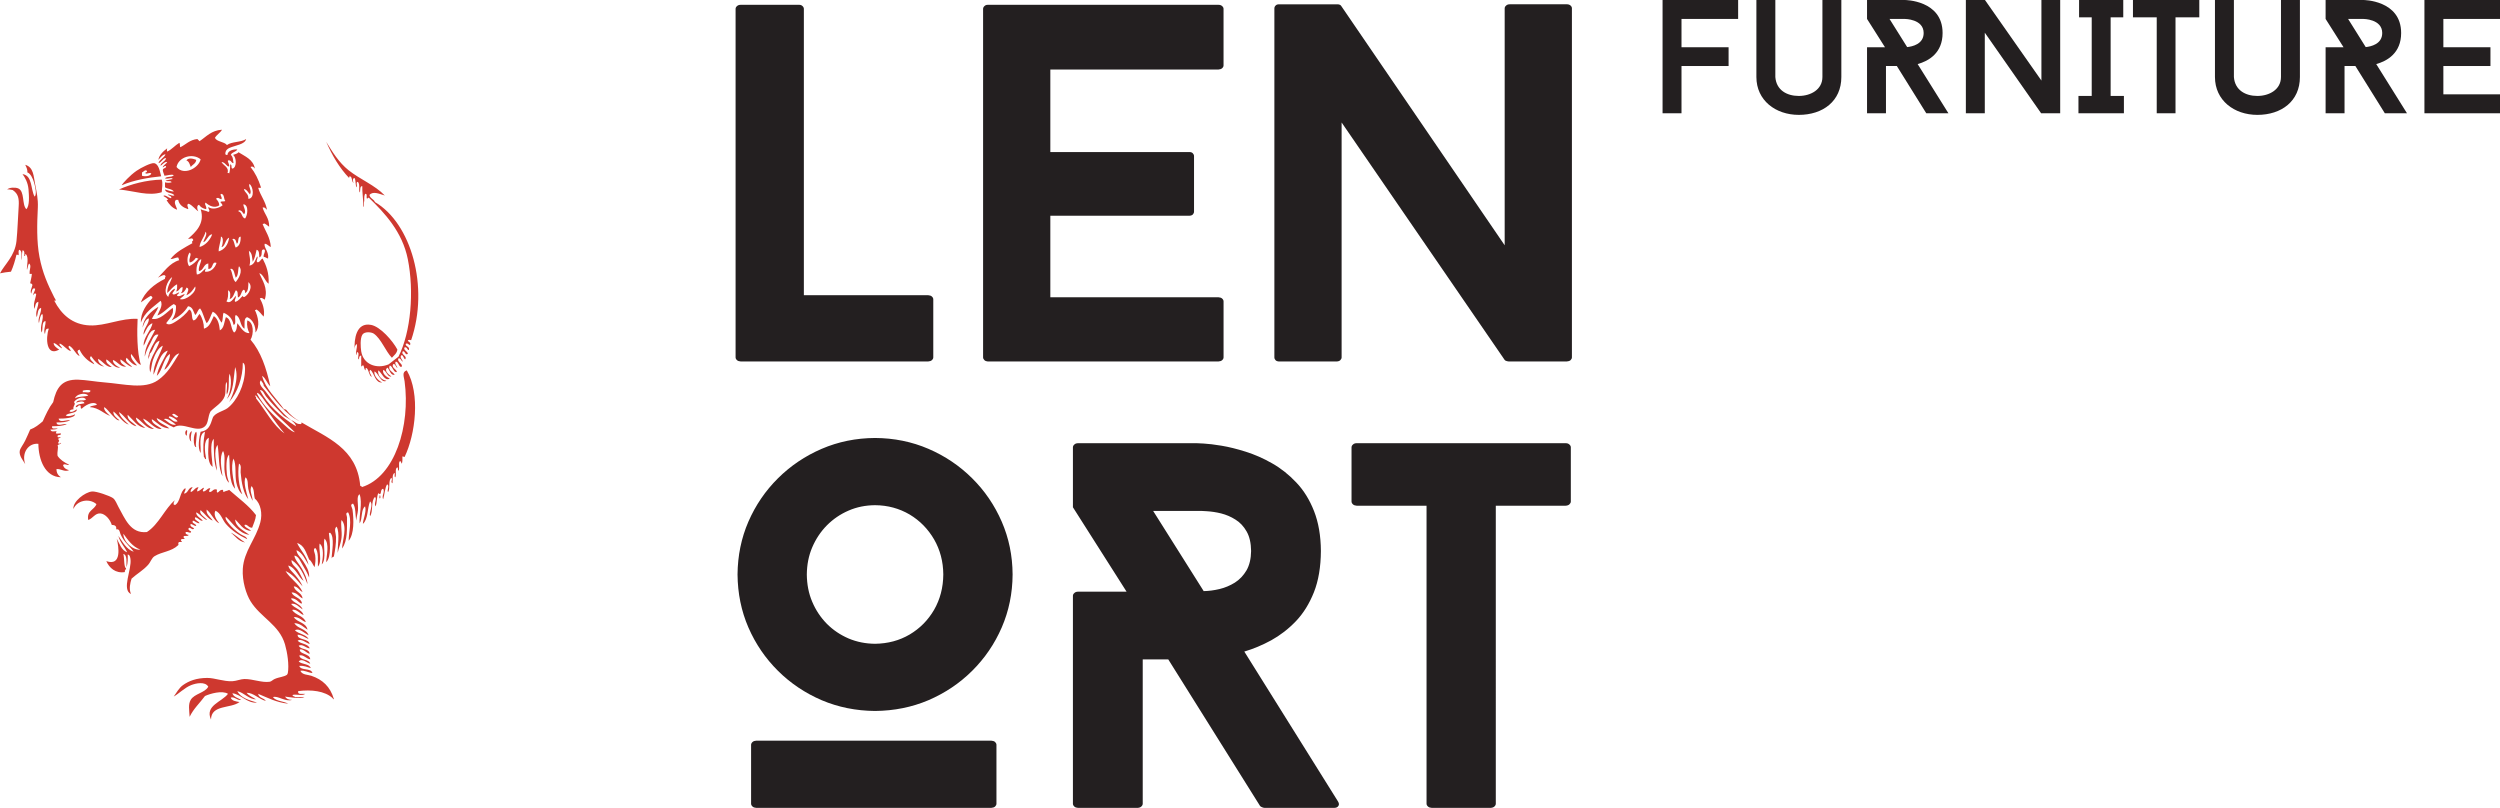
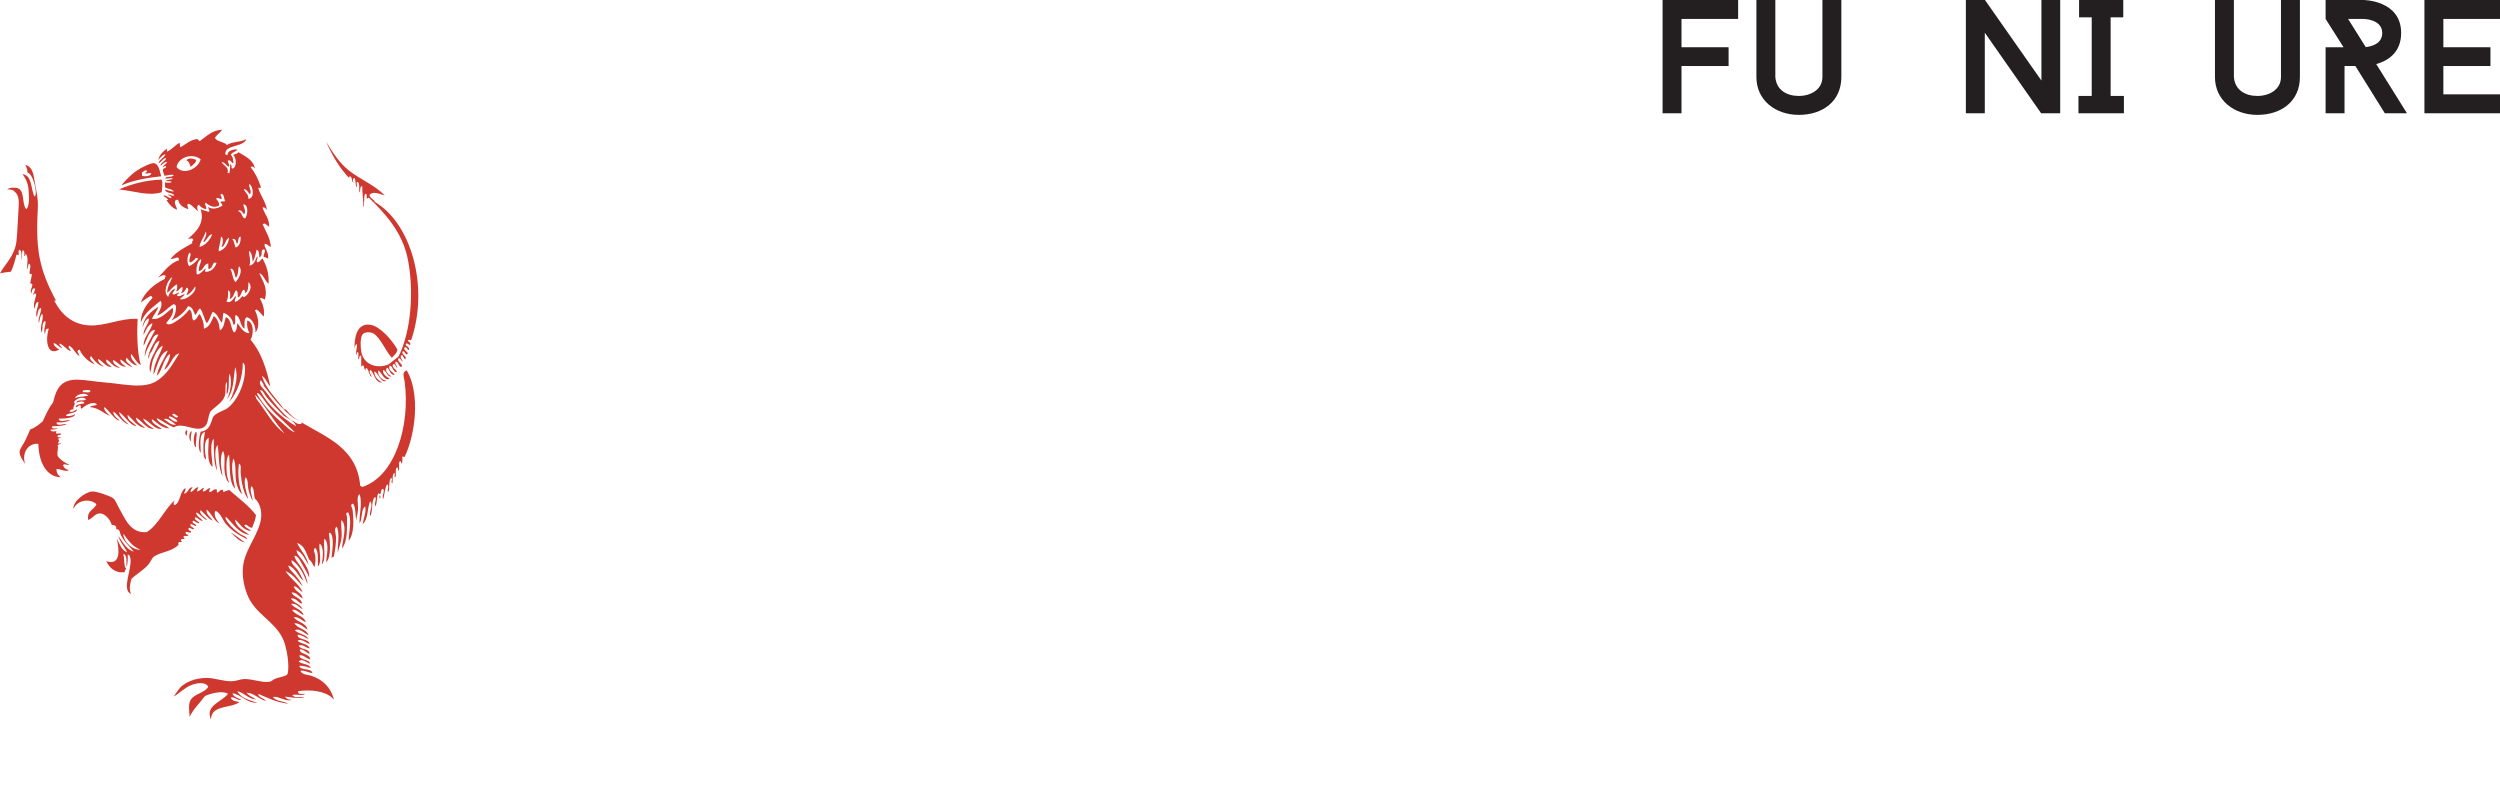
<svg xmlns="http://www.w3.org/2000/svg" version="1.1" id="Layer_1" x="0px" y="0px" width="183.806px" height="59.396px" viewBox="0 0 183.806 59.396" enable-background="new 0 0 183.806 59.396" xml:space="preserve">
-   <path fill="#231F20" d="M59.102,21.706V0.654c0-0.082-0.038-0.15-0.1-0.207c-0.063-0.062-0.144-0.093-0.237-0.093h-4.308  c-0.113,0-0.207,0.032-0.269,0.093c-0.069,0.057-0.106,0.125-0.106,0.207v25.622c0,0.075,0.037,0.144,0.106,0.206  c0.062,0.056,0.155,0.087,0.269,0.093h13.785c0.113-0.006,0.207-0.037,0.269-0.093c0.069-0.063,0.106-0.131,0.106-0.206v-4.271  c0-0.075-0.037-0.144-0.106-0.207c-0.062-0.056-0.155-0.087-0.269-0.093H59.102L59.102,21.706z M89.584,5.111  c0.112-0.006,0.207-0.038,0.268-0.093c0.07-0.063,0.106-0.132,0.106-0.207V0.654c0-0.082-0.037-0.15-0.106-0.207  c-0.062-0.062-0.156-0.093-0.268-0.093H72.616c-0.094,0-0.175,0.032-0.237,0.093c-0.063,0.057-0.1,0.125-0.1,0.207v25.622  c0,0.075,0.038,0.144,0.1,0.206c0.062,0.056,0.143,0.087,0.237,0.093h16.969c0.112-0.006,0.207-0.037,0.268-0.093  c0.07-0.063,0.106-0.131,0.106-0.206v-4.12c0-0.076-0.037-0.144-0.106-0.207c-0.062-0.056-0.156-0.087-0.268-0.093H77.223v-5.994  h10.227c0.112-0.006,0.194-0.037,0.25-0.093c0.056-0.063,0.088-0.131,0.088-0.207v-4.083c0-0.082-0.032-0.15-0.088-0.206  c-0.055-0.063-0.137-0.094-0.25-0.094H77.223V5.111H89.584L89.584,5.111z M115.573,0.616c0-0.082-0.037-0.15-0.1-0.207  c-0.069-0.063-0.162-0.094-0.274-0.094h-4.195c-0.113,0-0.208,0.031-0.269,0.094c-0.069,0.057-0.107,0.125-0.107,0.207v17.418  L98.603,0.429c-0.024-0.038-0.063-0.069-0.118-0.087c-0.057-0.019-0.1-0.025-0.145-0.025h-4.308c-0.112,0-0.194,0.031-0.249,0.094  c-0.057,0.057-0.088,0.125-0.088,0.207v25.66c0,0.075,0.031,0.144,0.088,0.206c0.055,0.056,0.137,0.087,0.249,0.093h4.271  c0.094-0.006,0.175-0.037,0.236-0.093c0.063-0.063,0.1-0.131,0.1-0.206V9.006l11.987,17.457c0.025,0.037,0.069,0.062,0.139,0.081  c0.068,0.019,0.117,0.031,0.161,0.031h4.271c0.112-0.006,0.205-0.037,0.274-0.093c0.063-0.063,0.1-0.131,0.1-0.206V0.616z" />
  <path fill-rule="evenodd" clip-rule="evenodd" fill="#CE382F" d="M8.746,13.93c0.884-0.396,2.019-0.696,3.144-0.725  c0.095,0.253,0.021,0.659,0,0.927C10.902,14.442,9.906,14.044,8.746,13.93L8.746,13.93z M23.981,10.424  c0.455,0.741,0.927,1.518,1.652,2.096c0.841,0.67,1.925,1.087,2.66,1.854c-0.379-0.108-0.868-0.349-1.129-0.041  c0.04,0.27,0.323,0.295,0.403,0.524c2.662,1.548,4.004,6.232,2.66,10.156c-0.117-0.037-0.124-0.037-0.241,0  c0.012,0.162,0.249,0.1,0.161,0.362c-0.111-0.023-0.19-0.201-0.322-0.08c0.008,0.22,0.303,0.154,0.242,0.443  c-0.158-0.018-0.111-0.239-0.322-0.202c-0.118,0.213,0.225,0.274,0.242,0.483c-0.208,0.124-0.174-0.188-0.363-0.2  c-0.197,0.273,0.356,0.329,0.161,0.604c-0.114-0.073-0.117-0.258-0.242-0.322c-0.218,0.133,0.044,0.352,0.081,0.483  c-0.151-0.036-0.129-0.248-0.323-0.242c-0.16,0.289,0.407,0.419,0.201,0.645c-0.217-0.051-0.17-0.366-0.402-0.403  c-0.12,0.149,0.08,0.321,0.121,0.444c-0.084,0.068-0.171-0.374-0.323-0.241c-0.132,0.253,0.246,0.344,0.282,0.564  c-0.254,0.072-0.285-0.407-0.524-0.484c-0.171,0.359,0.246,0.48,0.363,0.685c-0.289,0.08-0.367-0.342-0.524-0.523  c-0.318,0.201,0.115,0.542,0.281,0.645c-0.284,0.083-0.348-0.403-0.604-0.484c-0.08,0.296,0.253,0.525,0.484,0.645  c-0.393,0.221-0.574-0.438-0.846-0.605c-0.066,0.363,0.237,0.704,0.604,0.766c-0.403,0.218-0.623-0.629-0.887-0.685  c-0.04,0.336,0.274,0.666,0.564,0.806c-0.493,0.063-0.563-0.646-0.847-0.927c-0.2,0.124,0.073,0.354,0.081,0.524  c-0.207-0.129-0.191-0.48-0.362-0.645c-0.122-0.04-0.072,0.089-0.082,0.161c-0.113-0.061-0.098-0.25-0.161-0.362  c-0.102-0.053-0.126,0.159-0.162,0.04c0-0.255,0-0.51,0-0.765c-0.142,0.004-0.162,0.133-0.161,0.282  c-0.161-0.048,0.047-0.374-0.081-0.523c-0.135-0.042-0.063,0.125-0.08,0.201c-0.152-0.149,0.053-0.501,0-0.806  c-0.133,0.056-0.16,0.216-0.162,0.403c-0.043-0.746,0.105-2.025,1.208-1.814c0.683,0.13,1.588,1.163,1.935,1.814  c-0.04,0.295-0.251,0.419-0.403,0.604c-0.467-0.48-0.784-1.393-1.329-1.773c-0.182-0.126-0.695-0.174-0.847,0.081  c-0.17,0.286-0.126,0.911-0.082,1.21c0.145,0.953,1.108,1.339,2.016,0.967c0.236-0.194,0.488-0.373,0.725-0.565  c0.922-1.831,1.16-4.806,0.686-7.174c-0.403-2.004-1.693-3.385-2.861-4.513c-0.069-0.002-0.104,0.03-0.122,0.081  c-0.117-0.058,0.062-0.411-0.161-0.363c-0.114,0.306-0.015,0.416-0.081,0.645c-0.008,0.076,0.027,0.398-0.04,0.283  c-0.004-0.525-0.098-1.067-0.081-1.492c-0.236-0.047-0.103,0.487-0.202,0.444c-0.075-0.268,0.054-0.557-0.121-0.766  c-0.167-0.006-0.042,0.281-0.08,0.404c-0.123-0.111-0.054-0.463-0.162-0.686c-0.174,0.002-0.125,0.25-0.081,0.362  c-0.146-0.094-0.073-0.41-0.242-0.483c-0.086-0.019-0.076,0.058-0.08,0.121C24.96,12.346,24.422,11.433,23.981,10.424L23.981,10.424  z M14.429,31.744c0.11,0.202-0.104,0.9,0,1.128C14.183,32.894,14.191,31.861,14.429,31.744L14.429,31.744z M12.172,20.298  c0.017,0.097-0.073,0.087-0.041,0.202c-0.77,0.372-1.516,0.982-1.772,1.733c0.237-0.165,0.466-0.339,0.725-0.484  c0.059,0.036,0.128,0.061,0.121,0.162c-0.412,0.448-0.88,1.055-0.846,1.814c0.255-0.765,0.904-1.138,1.451-1.612  c0.213,0.347-0.138,0.793-0.242,1.088c0.491-0.195,0.77-0.601,1.208-0.847c0.054,0.04,0.122,0.067,0.162,0.121  c0.024,0.494-0.125,0.816-0.322,1.088c0.5-0.252,0.935-0.569,1.209-1.048c0.349,0.041,0.393,0.386,0.524,0.645  c0.167-0.114,0.175-0.39,0.363-0.484c0.226,0.298,0.29,0.759,0.483,1.087c0.221-0.209,0.289-0.57,0.444-0.845  c0.338,0.146,0.447,0.52,0.646,0.806c0.138-0.184,0.064-0.61,0.161-0.727c0.376,0.162,0.647,0.428,0.725,0.887  c0.257-0.038,0.023-0.569,0.162-0.725c0.386,0.164,0.291,0.812,0.645,1.008c0.025-0.324-0.08-0.779,0.2-0.847  c0.407,0.164,0.631,0.66,0.605,1.129c0.36-0.466,0.19-1.168-0.041-1.652c0.055,0.001,0.089-0.02,0.121-0.042  c0.219,0.131,0.346,0.354,0.524,0.524c0.099-0.494-0.083-1.005-0.283-1.329c0.142-0.123,0.256,0.042,0.363,0.08  c0.266-0.858-0.203-1.45-0.403-1.935c0.288,0.04,0.412,0.581,0.686,0.766c0.039-0.805-0.18-1.352-0.442-1.854  c-0.157,0.06-0.173,0.257-0.364,0.282c-0.193-0.101,0.093-0.306-0.04-0.443c-0.136,0.28-0.208,0.625-0.565,0.685  c0.126-0.41-0.033-0.772-0.04-1.088c0.261,0.157,0.228,0.532,0.282,0.806c0.15-0.24,0.213-0.566,0.282-0.887  c0.211,0.044,0.183,0.327,0.201,0.564c0.28-0.097,0.101-0.496,0.243-0.564c0.079-0.066,0.05,0.003,0.16,0  c0.047,0.249-0.114,0.288-0.08,0.524c0.145,0.003,0.195,0.101,0.322,0.121c0.083-0.5-0.346-0.825-0.242-1.088  c0.205,0.023,0.277,0.179,0.444,0.242c-0.048-0.718-0.388-1.144-0.604-1.693c0.055,0.002,0.087-0.019,0.121-0.04  c0.142,0.06,0.243,0.159,0.362,0.242c0.013-0.646-0.346-0.917-0.483-1.411c0.202-0.042,0.22,0.102,0.322,0.162  c-0.111-0.642-0.479-1.028-0.645-1.613c0.058-0.022,0.208,0.047,0.201-0.04c-0.181-0.572-0.43-1.075-0.765-1.491  c0.15-0.083,0.249,0.018,0.322,0.121c-0.126-0.681-0.719-0.893-1.209-1.209c-0.077,0.124-0.263,0.139-0.402,0.201  c0.256,0.144,0.305,0.925-0.041,1.008c-0.143-0.064,0.015-0.25-0.161-0.323c-0.006,0.25-0.018,0.492-0.081,0.686  c-0.006-0.048-0.063-0.044-0.12-0.041c0.143-0.414-0.301-0.546-0.443-0.806c0.282-0.005,0.379,0.362,0.563,0.323  c0.036-0.186-0.15-0.357-0.08-0.444c0.25-0.049,0.21,0.193,0.403,0.202c-0.033-0.165-0.025-0.479-0.202-0.605  c0.079-0.217,0.381-0.21,0.483-0.402c-0.241-0.026-0.716,0.062-0.725,0.402c-0.092,0.011-0.151-0.01-0.161-0.081  c0.011-0.252,0.141-0.364,0.323-0.443c0.413-0.18,1.123-0.248,1.208-0.645c-0.365,0.252-1.06,0.176-1.41,0.442  c-0.211-0.258-0.717-0.223-0.887-0.523c0.134-0.242,0.39-0.364,0.524-0.604c-0.785,0.047-1.154,0.511-1.652,0.845  c-0.045-0.062-0.116-0.098-0.162-0.16c-0.559,0.058-0.838,0.396-1.249,0.604c-0.058-0.076-0.001-0.267-0.081-0.322  c-0.32,0.19-0.541,0.479-0.886,0.644c-0.036-0.118-0.036-0.124,0-0.242c-0.319,0.223-0.616,0.544-0.646,0.847  c0.129-0.154,0.352-0.427,0.524-0.404c-0.122,0.268-0.421,0.358-0.524,0.646c0.242-0.042,0.36-0.419,0.565-0.363  c-0.053,0.244-0.451,0.355-0.403,0.564c0.123-0.107,0.335-0.336,0.484-0.283c-0.071,0.146-0.365,0.279-0.323,0.403  c0.044-0.041,0.198-0.172,0.242-0.08c-0.006,0.169-0.25,0.099-0.242,0.282c0.014,0.16,0.087,0.261,0.121,0.402  c0.213-0.003,0.508-0.136,0.685-0.04c-0.113,0.182-0.534,0.057-0.645,0.242c0.218,0.059,0.507-0.111,0.565,0.04  c-0.168,0.047-0.366,0.064-0.524,0.122c0.102,0.085,0.409-0.032,0.444,0.121c-0.167,0.045-0.317,0.045-0.484,0  c0,0.121,0,0.242,0,0.363c0.182,0.14,0.534,0.111,0.645,0.322c-0.238-0.03-0.449-0.089-0.645-0.162  c0.054,0.323,0.556,0.197,0.686,0.444c-0.225,0.075-0.364-0.144-0.483-0.041c0.113,0.042,0.328,0.126,0.242,0.242  c-0.195-0.017-0.469-0.302-0.564-0.161c0.138,0.078,0.275,0.155,0.362,0.281c-0.047,0.007-0.113-0.007-0.121,0.041  c0.188,0.295,0.406,0.561,0.766,0.686c-0.027-0.209-0.296-0.535-0.081-0.727c0.054,0,0.107,0,0.162,0  c0.081,0.39,0.374,0.567,0.725,0.686c0.074-0.053-0.171-0.336,0.04-0.402c0.292,0.111,0.542,0.479,0.726,0.564  c-0.071-0.047-0.178-0.441,0.041-0.484c0.109,0.173,0.287,0.276,0.523,0.323c0.073-0.223-0.167-0.341-0.04-0.483  c0.278,0.243,0.653,0.435,1.007,0.202c-0.01-0.232-0.126-0.358-0.241-0.484c0.155-0.151,0.229,0.005,0.403,0.04  c0.069-0.215-0.143-0.281-0.041-0.403c0.274,0.008,0.19,0.373,0.322,0.524c-0.081,0.067-0.299-0.004-0.363,0.081  c0.053,0.081,0.129,0.141,0.161,0.242c-0.237,0.186-0.734,0.357-1.047,0.121c-0.026,0.15,0.19,0.29,0,0.362  c-0.157-0.099-0.408-0.104-0.564-0.202c0.343,1.077-0.399,1.708-0.927,2.177c0.177,0.028,0.282-0.103,0.362,0.04  c0.089,0.141-0.146,0.08-0.041,0.283c-0.589,0.337-1.215,0.638-1.612,1.168c0.231,0.003,0.342-0.114,0.565-0.121  c0.041,0.053,0.039,0.148,0.08,0.202c-0.721,0.206-1.161,0.908-1.571,1.29c0.159-0.069,0.277-0.18,0.483-0.202  C12.091,20.271,12.162,20.254,12.172,20.298L12.172,20.298z M13.422,21.104c0.01,0.197-0.025,0.351-0.121,0.443  c0.14,0.031,0.359-0.205,0.403-0.403c0.284,0.051,0.054,0.392,0,0.564c0.303-0.126,0.478-0.381,0.645-0.645  c0.166,0.379-0.699,1.077-1.128,0.927c0.112-0.128,0.286-0.198,0.362-0.363c-0.098-0.03-0.374,0.235-0.564,0.121  c-0.007-0.141,0.136-0.132,0.161-0.241c-0.069-0.043-0.347,0.226-0.483,0.12c-0.079-0.127,0.174-0.211,0.161-0.402  c-0.157,0.044-0.438,0.313-0.484,0.604c-0.439-0.341-0.051-1.254,0.283-1.452c-0.118,0.394-0.363,0.658-0.362,1.169  c0.244-0.213,0.418-0.495,0.725-0.645c0.003,0.205,0.018,0.42-0.081,0.523C13.196,21.416,13.182,21.134,13.422,21.104L13.422,21.104  z M12.979,12.278c0.146-0.744,1.187-1.048,1.773-0.565C14.601,12.377,13.498,12.936,12.979,12.278L12.979,12.278z M13.905,19.573  c-0.184-0.254-0.15-0.794,0.04-1.007c0.192,0.145-0.097,0.415,0,0.725c0.13,0.021,0.357-0.17,0.443-0.323  c0.114-0.033,0.104,0.057,0.202,0.041C14.406,19.241,14.191,19.442,13.905,19.573L13.905,19.573z M14.47,20.177  c-0.077-0.404,0.008-0.982,0.322-1.129c0.032,0.215-0.246,0.616-0.161,0.887c0.355-0.063,0.319-0.513,0.685-0.565  c0,0.135,0,0.27,0,0.404c0.413-0.002,0.219-0.593,0.604-0.444c-0.107,0.372-0.442,0.702-0.847,0.645  c-0.029-0.123,0.07-0.118,0.041-0.242C14.926,19.888,14.703,20.201,14.47,20.177L14.47,20.177z M14.671,18.162  c0.012-0.371,0.349-0.711,0.443-1.128c0.173,0.183-0.119,0.537-0.162,0.766c0.209-0.011,0.384-0.605,0.645-0.564  C15.482,17.579,15.137,18.034,14.671,18.162L14.671,18.162z M16.081,18.484c-0.031-0.292,0.158-0.698,0.162-1.088  c0.238,0.038,0.118,0.653,0.041,0.766c0.259,0.004,0.275-0.583,0.563-0.685C16.77,17.99,16.527,18.339,16.081,18.484L16.081,18.484z   M17.331,21.749c-0.154,0.184-0.38,0.628-0.685,0.403c0.135-0.174,0.133-0.485,0.121-0.806c0.211,0.062,0.176,0.432,0.122,0.645  c0.272-0.09,0.312-0.414,0.443-0.645c0.196,0.032,0.125,0.331,0.161,0.524c0.249-0.074,0.22-0.425,0.404-0.564  c0.124-0.004,0.119,0.122,0.121,0.242c0.261-0.103,0.24-0.56,0.242-0.806c0.388,0.318-0.001,0.938-0.282,1.089  c-0.081,0.013-0.126-0.008-0.122-0.082c-0.187,0.149-0.293,0.378-0.564,0.444C17.19,22.063,17.381,21.955,17.331,21.749  L17.331,21.749z M17.331,20.741c-0.259-0.198-0.213-0.7-0.403-0.967c0.282-0.093,0.313,0.413,0.403,0.645  c0.223-0.167,0.151-0.656,0.241-0.846C17.898,19.933,17.521,20.507,17.331,20.741L17.331,20.741z M17.331,18.203  c-0.105-0.178-0.097-0.469-0.242-0.605c0.001-0.039,0.05-0.031,0.081-0.04c0.182,0.019,0.177,0.227,0.243,0.363  c0.178-0.09,0.022-0.515,0.281-0.524C17.706,17.798,17.613,18.094,17.331,18.203L17.331,18.203z M18.017,16.066  c-0.264-0.071-0.205-0.466-0.485-0.523c-0.006-0.047,0.01-0.072,0.041-0.081c0.224-0.008,0.25,0.18,0.363,0.282  c0.226-0.167-0.084-0.612-0.04-0.725C18.316,15.06,18.201,15.858,18.017,16.066L18.017,16.066z M18.258,14.616  c0.034-0.385-0.271-0.428-0.323-0.726c0.231,0.051,0.303,0.261,0.443,0.402c0.172-0.261-0.14-0.573-0.041-0.765  C18.607,13.676,18.758,14.603,18.258,14.616L18.258,14.616z M11.85,12.963c-0.105-0.403-0.188-0.914-0.523-0.967  c-0.215-0.035-0.946,0.324-1.29,0.563c-0.497,0.345-0.996,0.902-1.088,1.048c0.004-0.007,0.034,0.005,0.04,0  C9.785,13.258,10.921,13.047,11.85,12.963L11.85,12.963z M11.124,12.762c-0.079,0.197-0.459,0.234-0.684,0.161  c0-0.081,0-0.161,0-0.243c0.112-0.042,0.217-0.235,0.362-0.12c0.035,0.13-0.104,0.084-0.121,0.161  C10.784,12.854,11.011,12.626,11.124,12.762L11.124,12.762z M14.026,36.178c0.234-0.074,0.291-0.327,0.564-0.362  c-0.013,0.121-0.125,0.144-0.081,0.321c0.184-0.058,0.299-0.185,0.443-0.282c0.123,0.066-0.134,0.194,0,0.282  c0.207-0.021,0.255-0.2,0.444-0.242c0.18,0.002-0.088,0.119,0,0.283c0.232,0.003,0.233-0.225,0.484-0.202  c0.164,0.011-0.03,0.183,0.121,0.242c0.118-0.057,0.153-0.196,0.322-0.202c0.13-0.036,0.057,0.133,0.121,0.162  c0.103-0.085,0.291-0.086,0.402-0.162c0.672,0.605,1.426,1.127,1.975,1.854c-0.034,0.368-0.181,0.624-0.282,0.928  c-0.265,0.024-0.359-0.3-0.564-0.202c-0.024,0.173,0.365,0.279,0.483,0.443c-0.616-0.054-0.812-0.531-1.168-0.846  c0.013,0.551,0.648,0.828,1.047,1.127c-0.776-0.083-1.213-0.854-1.732-1.329c-0.083,0.143,0.106,0.357,0.201,0.483  c0.229,0.304,0.547,0.579,0.887,0.806c0.172,0.115,0.425,0.155,0.483,0.363c-0.601-0.285-1.156-0.639-1.571-1.128  c-0.26-0.308-0.368-0.791-0.766-0.968c-0.179,0.322,0.109,0.709,0.282,0.927c-0.352-0.131-0.58-0.736-0.927-1.007  c-0.072,0.328,0.296,0.563,0.444,0.806c-0.304-0.086-0.597-0.531-0.887-0.766c-0.164,0.261,0.32,0.528,0.484,0.726  c-0.262-0.035-0.507-0.434-0.807-0.564c-0.04,0.243,0.32,0.431,0.484,0.604c-0.19,0.082-0.34-0.224-0.564-0.242  c-0.106,0.215,0.265,0.263,0.322,0.443c-0.224-0.004-0.3-0.156-0.484-0.201c-0.137,0.238,0.237,0.186,0.242,0.403  c-0.175-0.014-0.255-0.121-0.403-0.161c-0.096,0.181,0.114,0.248,0.242,0.321c-0.083,0.223-0.288-0.13-0.403,0  c-0.065,0.222,0.282,0.172,0.161,0.323c-0.156,0.021-0.197-0.072-0.362-0.041c-0.073,0.084,0.056,0.214,0.201,0.201  c-0.007,0.154-0.298,0.025-0.363,0.122c-0.013,0.08,0.009,0.126,0.081,0.12c-0.06,0.147-0.181-0.002-0.282,0.121  c-0.002,0.069,0.029,0.104,0.08,0.121c-0.017,0.091-0.213,0.002-0.242,0.081c-0.086,0.061,0.029,0.098-0.04,0.202  c-0.499,0.474-1.19,0.472-1.734,0.806c-0.216,0.132-0.278,0.418-0.483,0.645c-0.376,0.414-0.796,0.634-1.209,1.008  c-0.099,0.318-0.207,0.749-0.041,1.129c-0.715-0.314,0.079-1.836-0.04-2.58c-0.015-0.09-0.039-0.313-0.203-0.323  c0.015,0.191,0.017,0.635-0.08,0.928c-0.041-0.233,0.092-0.902-0.242-0.968c0.091,0.284,0.026,0.969,0.201,1.049  c0.004,0.124-0.127,0.114-0.081,0.281c-0.698,0.116-1.151-0.313-1.37-0.805c1.149,0.398,0.918-1.053,0.766-1.653  c0.215,0.376,0.337,0.845,0.766,1.007c-0.126-0.329-0.533-0.729-0.645-1.209c0.32,0.445,0.559,0.973,1.129,1.169  c-0.361-0.499-0.875-0.845-1.049-1.531c-0.034-0.087-0.099-0.143-0.241-0.121c0.055-0.3-0.188-0.32-0.323-0.322  c-0.11-0.378-0.467-0.822-0.846-0.847c-0.387-0.024-0.542,0.366-0.887,0.484c-0.121-0.712,0.45-0.732,0.605-1.168  c-0.571-0.486-1.461-0.24-1.692,0.361c-0.065-0.548,0.848-1.244,1.37-1.29c0.316-0.026,1.311,0.326,1.532,0.483  c0.192,0.138,0.284,0.436,0.403,0.645c0.478,0.842,0.879,1.988,2.096,1.854c0.877-0.56,1.339-1.75,2.055-2.337  c-0.036,0.099-0.121,0.147-0.081,0.322c0.047-0.007,0.073,0.009,0.081,0.04c0.433-0.24,0.35-0.994,0.766-1.25  c0.087,0.09-0.083,0.265-0.081,0.404c0.31-0.053,0.288-0.437,0.604-0.483C14.195,35.866,13.969,35.984,14.026,36.178L14.026,36.178z   M10.319,40.408c-0.589-0.217-0.906-0.705-1.25-1.168C9.064,39.842,9.788,40.476,10.319,40.408L10.319,40.408z M12.494,26.021  c0.053,0.369-0.401,0.991-0.403,1.169c0.457-0.283,0.589-1.104,1.088-1.209c-0.507,0.838-0.869,1.486-1.571,1.975  c-0.991,0.69-2.468,0.276-3.909,0.161c-0.702-0.056-1.349-0.181-1.935-0.201c-1.219-0.044-1.62,0.589-1.854,1.651  c-0.316,0.41-0.541,0.91-0.766,1.41c-0.276,0.235-0.554,0.468-0.926,0.604c-0.098,0.244-0.229,0.515-0.363,0.807  c-0.125,0.272-0.375,0.569-0.404,0.767C1.4,33.514,1.67,33.81,1.855,34.123c-0.291-0.829,0.238-1.568,0.966-1.492  c0.013,1.175,0.494,2.432,1.653,2.459c-0.183-0.127-0.323-0.295-0.322-0.604c0.338-0.028,0.593,0.237,0.927,0.08  c-0.222-0.048-0.38-0.156-0.443-0.362c0.081-0.172,0.348,0.051,0.443-0.041c-0.342-0.155-0.645-0.35-0.846-0.645  c-0.049-0.346,0.086-0.607,0-0.765c0.032-0.092,0.338-0.116,0.241-0.202c-0.031,0.074-0.189,0.121-0.201,0  c0.1-0.193,0.1-0.089,0-0.283c0.047-0.06,0.152-0.063,0.201-0.121c-0.071-0.022-0.236,0.05-0.241-0.039  C4.188,31.9,4.519,32.07,4.474,31.865c-0.2-0.005-0.198,0.04-0.362,0c-0.009-0.076,0.045-0.089,0.04-0.162  c-0.166-0.002-0.399,0.086-0.444-0.121c0.185,0.009,0.538-0.024,0.525-0.08c-0.169-0.019-0.457,0.08-0.404-0.161  c0.455-0.015,0.737-0.007,1.089-0.161c-0.243-0.054-0.738,0.219-0.766-0.121c0.398,0.01,0.754-0.025,1.007-0.161  c-0.257-0.051-0.803,0.224-0.847-0.121c0.332,0.005,1.183-0.022,1.21-0.321c-0.143,0.098-0.571,0.206-0.686,0.08  c0.185-0.205,0.855-0.139,0.806-0.442c-0.123,0.08-0.355,0.26-0.524,0.16c0.022-0.127,0.15-0.145,0.283-0.16  c-0.053-0.277,0.211-0.359,0.04-0.525c0.097-0.223,0.658-0.498,0.886-0.201c-0.166,0.166-0.626-0.058-0.725,0.241  c0.118-0.048,0.571-0.203,0.604,0.041c-0.24,0.07-0.586,0.032-0.645,0.282c0.193,0.031,0.144-0.177,0.362-0.121  c0.046,0.152-0.038,0.184,0.081,0.242c0.214-0.213,0.811-0.605,1.128-0.323c-0.119,0.122-0.418,0.066-0.523,0.202  c0.649,0.036,1.069,0.516,1.491,0.645c-0.177-0.164-0.485-0.393-0.443-0.645c0.207,0.111,0.37,0.366,0.564,0.563  c0.176,0.179,0.396,0.458,0.564,0.403c-0.194-0.143-0.498-0.388-0.443-0.645c0.38,0.293,0.709,0.85,1.128,0.967  c-0.274-0.252-0.673-0.586-0.725-0.926c0.461,0.291,0.761,0.959,1.29,1.047c-0.208-0.263-0.713-0.44-0.646-0.847  c0.378,0.348,0.742,0.926,1.291,0.968c-0.254-0.203-0.686-0.441-0.686-0.766c0.451,0.247,0.763,0.849,1.331,0.847  c-0.312-0.214-0.651-0.397-0.807-0.767c0.498,0.188,0.795,0.791,1.371,0.767c-0.232-0.229-0.756-0.368-0.726-0.726  c0.409,0.248,0.673,0.645,1.29,0.685c-0.266-0.274-0.883-0.403-0.928-0.766c0.435,0.21,0.794,0.496,1.25,0.686  c0.656-0.455,1.703,0.468,2.297-0.081c0.262-0.242,0.202-0.717,0.403-1.088c0.296-0.328,0.875-0.628,1.048-1.128  c0.107-0.312,0-0.754,0.121-1.049c0.128,0.246-0.043,0.729,0.04,0.927c0.233-0.436,0.066-1.178,0.202-1.532  c0.209,0.586,0.037,1.452-0.202,1.854c0.499-0.482,0.471-1.49,0.604-2.338c0.316,0.829-0.166,2.081-0.444,2.579  c0.611-0.707,1.016-1.813,1.008-2.902c0.171,0.073,0.164,0.367,0.162,0.524c-0.017,1.123-0.585,2.285-1.29,2.822  c-0.273,0.207-0.965,0.349-1.088,0.725c-0.172,0.529-0.294,0.928-0.887,1.008c-0.1,0.418-0.244,1.148,0,1.572  c0.05-0.429-0.19-1.393,0.322-1.572c-0.121,0.716-0.16,1.152-0.081,1.854c0.069,0.003,0.082,0.263,0.161,0.12  c-0.085-0.441-0.214-1.354,0.202-1.53c-0.005,0.575-0.207,1.813,0.282,2.137c-0.032-0.587-0.254-1.733,0.081-2.057  c0.005,0.806-0.013,1.8,0.242,2.338c-0.035-0.551-0.293-1.479,0.04-1.895c0.125,0.763,0.05,1.724,0.362,2.297  c-0.076-0.538-0.247-1.419,0.041-1.853c0.207,0.363,0.036,1.028,0.121,1.571c0.047,0.303,0.123,0.631,0.322,0.766  c-0.039-0.138-0.136-0.365-0.161-0.605c-0.047-0.455-0.081-1.28,0.161-1.45c0.087,0.894-0.04,2.002,0.444,2.5  c-0.122-0.605-0.354-1.648-0.121-2.219c0.228,0.45,0.094,1.175,0.202,1.734c0.075,0.389,0.248,0.751,0.443,0.887  c-0.245-0.562-0.358-1.469-0.242-2.257c0.214,0.128,0.104,0.446,0.121,0.645c0.063,0.747,0.205,1.543,0.565,1.975  c-0.123-0.455-0.387-1.229-0.202-1.611c0.217,0.184,0.142,0.563,0.202,0.847c0.072,0.342,0.195,0.652,0.322,0.886  c-0.022-0.412-0.264-0.756-0.081-1.089c0.222,0.253,0.146,0.601,0.242,0.928c0.436,0.358,0.566,1.11,0.403,1.733  c-0.322,1.235-1.208,2.109-1.29,3.426c-0.056,0.916,0.256,1.873,0.565,2.377c0.738,1.206,2.12,1.726,2.539,3.185  c0.166,0.575,0.317,1.5,0.202,2.137c-0.031,0.009-0.047,0.033-0.041,0.079c-0.24,0.176-0.581,0.168-0.927,0.323  c-0.155,0.07-0.228,0.182-0.363,0.202c-0.573,0.083-1.233-0.208-1.853-0.202c-0.276,0.002-0.585,0.146-0.887,0.162  c-0.655,0.03-1.309-0.246-1.853-0.242c-0.804,0.005-1.347,0.223-1.774,0.524c-0.283,0.198-0.475,0.543-0.686,0.845  c0.35-0.19,0.815-0.663,1.29-0.845c0.347-0.134,1.022-0.279,1.25,0.12c-0.244,0.456-1.016,0.508-1.29,0.967  c-0.194,0.325-0.111,0.744-0.081,1.25c0.285-0.602,0.755-1.019,1.128-1.531c0.381-0.174,1.265-0.432,1.693-0.161  c-0.449,0.599-1.723,0.86-1.25,1.893c0.012-1.116,1.463-0.793,2.096-1.289c-0.273-0.049-0.562-0.082-0.645-0.322  c0.244-0.113,0.546,0.255,0.766,0.161c-0.232-0.144-0.553-0.198-0.645-0.483c0.594,0.053,1.094,0.76,1.814,0.685  c-0.565-0.173-1.215-0.347-1.452-0.845c0.508,0.122,0.865,0.611,1.371,0.604c-0.232-0.157-0.526-0.253-0.685-0.483  c0.513,0,0.898,0.47,1.411,0.604c-0.133-0.231-0.519-0.207-0.564-0.523c0.696,0.283,1.329,0.632,2.216,0.725  c-0.344-0.192-0.899-0.175-1.129-0.483c0.346-0.139,0.906,0.37,1.411,0.201c-0.256,0.002-0.429-0.082-0.524-0.242  c0.288,0.034,1.104,0.189,1.411,0.041c0.08-0.039-0.339,0.021-0.685,0c-0.013-0.094-0.191-0.023-0.162-0.161  c0.232-0.081,0.701,0.092,0.926-0.08c-0.214-0.028-0.582,0.098-0.523-0.201c0.948-0.125,1.97-0.019,2.539,0.522  c0.027,0.025,0.026,0.14,0.081,0.041c-0.263-0.887-0.82-1.411-1.652-1.692c-0.261-0.089-0.664-0.053-0.806-0.363  c0.271-0.074,0.58,0.139,0.887,0.162c-0.097-0.399-0.849-0.146-0.967-0.525c0.37-0.034,0.576,0.096,0.846,0.161  c-0.12-0.336-0.652-0.26-0.886-0.484c0.226-0.276,0.587,0.1,0.846,0.163c-0.103-0.367-0.721-0.221-0.806-0.604  c0.305-0.097,0.505,0.242,0.806,0.281c-0.025-0.447-0.801-0.349-0.766-0.726c0.26-0.064,0.463,0.257,0.726,0.323  c-0.038-0.434-0.671-0.27-0.806-0.605c0.321-0.138,0.507,0.186,0.806,0.201c-0.121-0.362-0.663-0.304-0.887-0.563  c0.277-0.187,0.611,0.169,0.887,0.242c-0.077-0.429-0.924-0.274-0.887-0.685c0.354,0.021,0.535,0.218,0.807,0.321  c-0.191-0.36-0.74-0.361-1.007-0.645c0.348-0.188,0.711,0.236,1.007,0.363c-0.164-0.481-0.82-0.47-1.048-0.888  c0.463,0.021,0.671,0.297,0.967,0.484c-0.099-0.546-0.764-0.525-1.008-0.928c0.421-0.031,0.656,0.337,0.886,0.363  c-0.16-0.471-0.767-0.495-1.007-0.888c0.33-0.107,0.637,0.354,0.847,0.364c-0.162-0.417-0.678-0.478-0.927-0.806  c0.355-0.094,0.6,0.255,0.846,0.402c-0.123-0.403-0.756-0.503-0.846-0.806c0.407-0.066,0.64,0.455,0.805,0.361  c-0.08-0.442-0.625-0.422-0.765-0.806c0.412,0.005,0.521,0.312,0.806,0.444c-0.055-0.457-0.551-0.471-0.645-0.888  c0.324-0.001,0.463,0.396,0.645,0.402c-0.287-0.611-0.98-1.033-1.25-1.53c0.546,0.246,0.875,0.711,1.25,1.128  c-0.116-0.309-0.322-0.557-0.524-0.807c-0.194-0.238-0.482-0.45-0.524-0.726c0.561,0.166,0.764,0.904,1.129,1.13  c-0.159-0.27-0.264-0.546-0.444-0.807c-0.157-0.229-0.496-0.423-0.442-0.725c0.596,0.383,0.902,1.058,1.168,1.772  c-0.024-0.396-0.208-0.773-0.404-1.128c-0.19-0.347-0.515-0.635-0.563-0.968c0.31,0.024,0.438,0.416,0.604,0.686  c0.182,0.296,0.37,0.621,0.483,0.928c0.036-0.472-0.222-0.862-0.443-1.209c-0.177-0.281-0.478-0.508-0.483-0.808  c0.453,0.205,0.629,0.688,0.887,1.089c-0.146-0.674-0.584-1.056-0.847-1.613c0.543,0.158,0.666,0.732,0.887,1.211  c0.199,0.122,0.257,0.388,0.403,0.563c0.053-0.311,0.088-0.533,0.041-0.887c-0.021-0.16-0.194-0.428,0-0.524  c0.279,0.24,0.176,1.004,0.202,1.371c0.336-0.379,0.041-1.231,0.121-1.692c0.353,0.245,0.242,1.069,0.162,1.531  c0.379-0.39,0.068-1.455,0.201-1.895c0.388,0.359,0.141,1.249,0.122,1.732c0.415-0.393,0.263-1.615,0.201-2.137  c0.04,0,0.048-0.03,0.081-0.039c0.367,0.312,0.13,1.408,0.121,1.895c0.035-0.06,0.061-0.128,0.161-0.122  c0.087-0.453,0.175-0.984,0.161-1.45c-0.007-0.275-0.179-0.587,0.041-0.766c0.261,0.44,0.059,1.484,0.081,1.934  c0.059-0.313,0.238-0.696,0.283-1.128c0.047-0.467-0.079-0.967,0-1.289c0.46,0.48,0.049,1.532,0.04,2.096  c0.419-0.568,0.357-1.49,0.363-2.298c0-0.109-0.159-0.328,0.081-0.362c0.315,0.564,0.039,1.454,0.04,2.096  c0.415-0.514,0.38-1.562,0.282-2.297c-0.021-0.159-0.227-0.374,0.041-0.443c0.212,0.284,0.153,0.841,0.241,1.249  c-0.001-0.228,0.102-0.509,0.121-0.766c0.034-0.454-0.138-1.039,0.121-1.169c0.224,0.647-0.051,1.546,0,2.136  c0.227-0.323,0.081-1.021,0.403-1.248c0.121,0.421-0.165,0.986-0.162,1.289c0.39-0.337,0.316-1.137,0.524-1.653  c0.274,0.218-0.092,0.811,0,1.089c0.251-0.339,0.046-1.137,0.363-1.411c0.175,0.113-0.102,0.492,0.041,0.687  c0.124-0.266,0.076-0.703,0.201-0.97c0.295,0.258,0.099-0.32,0.362-0.32c0.148,0.216-0.14,0.556,0,0.765  c0.106-0.351,0.117-0.799,0.283-1.089c0.226,0.061-0.043,0.479,0.08,0.565c0.17-0.261-0.009-0.87,0.242-1.049  c0.12,0.151-0.105,0.297,0.081,0.403c0.035-0.274-0.055-0.674,0.162-0.766c0.024,0.097-0.051,0.293,0.04,0.323  c0.117-0.179-0.065-0.658,0.161-0.726c0.08,0.027-0.01,0.225,0.081,0.241c0.099-0.157-0.024-0.535,0.081-0.685  c0.15-0.043,0.079,0.135,0.161,0.161c0.058-0.131,0.039-0.338,0.041-0.524c0.075-0.01,0.088,0.045,0.161,0.04  c0.796-1.658,1.168-4.639,0.16-6.368c-0.381,0.126-0.207,0.463-0.16,0.806c0.438,3.255-0.698,7.014-3.144,7.779  c0.012-0.094-0.118-0.045-0.121-0.12c-0.245-2.739-2.442-3.524-4.313-4.637c-0.004,0.063,0.005,0.141-0.081,0.121  c-0.337,0.016-0.421-0.224-0.685-0.282c-0.715-0.557-1.342-1.393-1.895-2.135c-0.155-0.209-0.571-0.523-0.323-0.807  c0.058,0.144,0.197,0.206,0.202,0.402c0.744,0.962,1.66,2.183,2.66,2.62c-0.409-0.209-0.732-0.503-1.007-0.846  c-0.055-0.013-0.077-0.058-0.162-0.039c-0.546-0.786-1.37-1.506-1.611-2.459c0.282,0.173,0.36,0.553,0.604,0.766  c-0.285-1.34-0.699-2.552-1.451-3.425c0.247-0.39,0.248-1.303-0.243-1.411c-0.045,0.409,0.035,0.692,0.162,0.927  c-0.417,0.038-0.653-0.446-0.887-0.727c-0.046,0.264-0.039,0.579-0.241,0.687c-0.282-0.296-0.17-0.986-0.604-1.129  c-0.128,0.342-0.122,0.819-0.444,0.967c-0.044-0.453-0.143-0.851-0.443-1.048c-0.185,0.367-0.297,0.804-0.726,0.928  c0-0.397-0.116-0.793-0.322-1.088c-0.151,0.158-0.198,0.42-0.443,0.483c-0.205-0.153-0.012-0.677-0.322-0.807  c-0.192,0.284-0.584,0.636-0.927,0.847c-0.201,0.123-0.556,0.383-0.766,0.16c0.207-0.303,0.612-0.622,0.483-1.128  c-0.434,0.303-0.933,0.935-1.532,0.807c0.148-0.309,0.366-0.549,0.483-0.887c-0.545,0.327-1.118,0.843-1.168,1.532  c0.101-0.275,0.189-0.563,0.444-0.686c0.122,0.318-0.44,0.809-0.363,1.209c0.174-0.323,0.284-0.709,0.645-0.847  c-0.067,0.515-0.686,1.034-0.645,1.653c0.249-0.396,0.355-1.149,0.846-1.168c-0.274,0.613-0.779,1.208-0.766,1.975  c0.098-0.427,0.265-0.703,0.444-1.047c0.132-0.256,0.269-0.668,0.564-0.565c-0.274,0.558-0.747,1.134-0.766,1.813  c0.034-0.14,0.135-0.214,0.121-0.403c0.302-0.262,0.286-0.842,0.727-0.966c-0.191,0.771-0.925,1.404-0.686,2.337  c0.099-0.347,0.101-0.645,0.201-0.927c0.145-0.405,0.395-0.913,0.726-1.048c-0.16,0.594-0.724,1.344-0.685,2.136  c0.288-0.626,0.439-1.6,1.048-1.773c-0.259,0.602-0.715,1.221-0.807,1.854C11.974,27.22,11.983,26.369,12.494,26.021L12.494,26.021z   M20.877,30.575c0.319,0.211,0.831,0.423,0.887,0.766c-1.088-0.657-2.113-1.596-2.66-2.66c0.245-0.022,0.316,0.279,0.444,0.444  C19.923,29.607,20.434,30.122,20.877,30.575L20.877,30.575z M6.489,29.083c-0.242,0.101-0.698,0.034-0.966,0.203  C5.569,28.99,6.269,28.817,6.489,29.083L6.489,29.083z M6.65,28.721c-0.002,0.227-0.377,0.079-0.564,0.121c0-0.04,0-0.081,0-0.121  C6.21,28.682,6.536,28.635,6.65,28.721L6.65,28.721z M12.938,31.22c-0.365,0.09-0.626-0.258-0.887-0.402  C12.306,30.684,12.718,31.054,12.938,31.22L12.938,31.22z M13.059,30.978c-0.269,0.111-0.461-0.175-0.645-0.281  c-0.007-0.047,0.009-0.072,0.041-0.081C12.621,30.619,12.937,30.798,13.059,30.978L13.059,30.978z M13.1,30.615  c-0.112,0.227-0.345-0.069-0.444-0.121C12.763,30.301,12.98,30.566,13.1,30.615L13.1,30.615z M18.822,29.286  c0.07-0.131-0.193-0.194,0-0.203c0.677,0.791,1.35,1.93,2.097,2.782C20.085,31.302,19.502,30.138,18.822,29.286L18.822,29.286z   M18.903,28.963c-0.007-0.046,0.008-0.071,0.04-0.08c0.283,0.197,0.452,0.509,0.645,0.766c0.593,0.788,1.39,1.409,2.096,2.136  c-0.324-0.087-0.585-0.378-0.847-0.604C20.125,30.562,19.379,29.849,18.903,28.963L18.903,28.963z M2.499,21.708  c-0.075-0.135,0.146-0.169,0.161-0.081c-0.038,0.339-0.254,0.713-0.121,1.089c0.061-0.209,0.052-0.485,0.282-0.524  c0.011,0.401-0.256,0.737-0.121,1.128c0.095-0.241,0.051-0.622,0.323-0.686c0.021,0.425-0.275,0.747-0.161,1.128  c0.06-0.247,0.068-0.549,0.241-0.684c0.174,0.306-0.228,0.919-0.04,1.371c0.119-0.259-0.034-0.786,0.283-0.847  c0.029,0.34-0.18,0.654-0.041,0.967c0.047-0.181,0.01-0.447,0.283-0.403c-0.251,0.7-0.181,2.09,0.766,1.532  c-0.176-0.094-0.444-0.308-0.403-0.484c0.253,0.083,0.378,0.293,0.605,0.402c-0.008-0.142-0.259-0.25-0.162-0.362  C4.712,25.394,4.87,25.692,5.2,25.82c0.007-0.157-0.251-0.258-0.121-0.404c0.344,0.166,0.432,0.59,0.766,0.766  c-0.022-0.162-0.247-0.332-0.081-0.443c0.041,0,0.048-0.033,0.081-0.04c0.228,0.498,0.607,0.843,1.089,1.088  c-0.049-0.2-0.478-0.383-0.242-0.605c0.229,0.32,0.579,0.738,0.967,0.766c-0.216-0.11-0.482-0.329-0.444-0.565  c0.337,0.174,0.604,0.633,1.008,0.605c-0.166-0.147-0.483-0.298-0.403-0.564c0.33,0.181,0.572,0.664,1.008,0.605  c-0.244-0.092-0.559-0.327-0.524-0.564c0.338,0.118,0.572,0.556,0.967,0.484c-0.183-0.101-0.489-0.29-0.403-0.524  c0.293,0.178,0.493,0.448,0.847,0.564c-0.123-0.21-0.614-0.401-0.403-0.685c0.201,0.214,0.479,0.568,0.766,0.564  c-0.182-0.222-0.521-0.5-0.444-0.847c0.241,0.244,0.451,0.732,0.726,0.807c-0.304-0.883-0.285-2.535-0.243-3.385  c-1.201-0.07-2.349,0.527-3.506,0.483c-1.297-0.05-2.108-0.827-2.62-1.814c0.051-0.009,0.083-0.063,0.081,0.04  c0.071-0.097-0.041-0.204-0.081-0.282c-0.481-0.953-0.865-1.807-1.089-2.983c-0.215-1.135-0.18-2.412-0.12-3.627  c0.029-0.604-0.088-1.166-0.202-1.733c-0.109-0.546-0.102-1.234-0.725-1.411c0.077,0.165,0.167,0.317,0.161,0.563  c0.221,0.073,0.392,0.417,0.483,0.727c0.093,0.313,0.229,0.92,0.041,1.047c-0.297-0.549-0.144-1.548-0.886-1.652  c0.165,0.218,0.401,0.608,0.443,1.128c0.039,0.485,0.089,1.208-0.161,1.451c-0.34-0.334-0.1-1.326-0.604-1.531  c-0.205-0.083-0.641-0.078-0.806,0.08c0.172-0.023,0.267,0.029,0.403,0.041c0.423,0.278,0.482,0.64,0.444,1.209  c-0.053,0.793-0.082,1.766-0.161,2.538C1.094,18.832,0.33,19.445,0,20.096c0.254-0.054,0.52-0.098,0.806-0.121  c0.173-0.378,0.3-0.802,0.404-1.249c0.07-0.003,0.125,0.009,0.161,0.041c0.021-0.14-0.06-0.382,0.08-0.403  c0.256,0.207,0.029,0.527,0.121,0.766c-0.016-0.042,0.057-0.503,0.081-0.726c0.175-0.008,0.15,0.334,0.121,0.403  c0.144,0.063,0.024-0.138,0.121-0.121c0.238,0.194,0.078,0.894,0.081,1.047c0.006,0.299,0.051-0.199,0.161-0.363  c0.199,0.153,0.022,0.423,0.04,0.726c-0.029,0.11,0.19-0.028,0.162,0.081c-0.016,0.207-0.075,0.379-0.121,0.645  c0.024,0.042,0.167-0.005,0.161,0.16c-0.033,0.17-0.19,0.428-0.081,0.606c0.048-0.173,0.072-0.473,0.283-0.363  C2.604,21.398,2.343,21.667,2.499,21.708L2.499,21.708z M27.931,36.379C28.063,36.686,27.805,36.777,27.931,36.379L27.931,36.379  L27.931,36.379z M16.968,39.16c0.334,0.256,0.55,0.632,1.048,0.726C17.669,39.668,17.275,39.283,16.968,39.16L16.968,39.16z   M14.107,31.703c-0.051,0.234-0.129,0.512-0.041,0.767C13.871,32.372,13.847,31.781,14.107,31.703L14.107,31.703z M13.704,11.794  c0.159-0.232,0.498-0.124,0.725-0.04c-0.029,0.279-0.276,0.342-0.403,0.524C13.949,12.087,13.903,11.863,13.704,11.794  L13.704,11.794z M13.744,31.624c0.055,0.065-0.034,0.234,0,0.402C13.58,32.011,13.58,31.644,13.744,31.624z" />
-   <path fill="#231F20" d="M64.337,52.272c1.398-0.013,2.707-0.275,3.926-0.792c1.213-0.523,2.286-1.238,3.211-2.158  c0.926-0.919,1.653-1.984,2.177-3.191c0.523-1.207,0.792-2.509,0.798-3.895c-0.007-1.379-0.275-2.676-0.798-3.881  c-0.524-1.206-1.251-2.273-2.177-3.192c-0.925-0.919-1.998-1.641-3.211-2.163c-1.219-0.524-2.528-0.792-3.926-0.799  c-1.398,0.007-2.707,0.274-3.926,0.799c-1.213,0.522-2.285,1.244-3.211,2.163s-1.653,1.986-2.177,3.192  c-0.523,1.205-0.785,2.502-0.798,3.881c0.013,1.386,0.274,2.688,0.798,3.895c0.524,1.207,1.251,2.272,2.177,3.191  c0.926,0.92,1.998,1.635,3.211,2.158C61.63,51.997,62.939,52.26,64.337,52.272L64.337,52.272z M64.337,37.143  c0.945,0.007,1.787,0.242,2.547,0.688c0.753,0.453,1.346,1.061,1.793,1.826c0.44,0.767,0.67,1.622,0.677,2.579  c-0.007,0.965-0.236,1.832-0.677,2.599c-0.447,0.766-1.041,1.366-1.793,1.813c-0.76,0.447-1.603,0.671-2.547,0.684  c-0.696-0.007-1.341-0.134-1.947-0.39c-0.606-0.261-1.137-0.618-1.596-1.077c-0.459-0.468-0.818-1.004-1.079-1.624  c-0.262-0.612-0.389-1.282-0.396-2.004c0.007-0.715,0.134-1.379,0.396-1.991c0.261-0.612,0.62-1.155,1.079-1.621  c0.459-0.46,0.989-0.824,1.596-1.086C62.996,37.275,63.642,37.149,64.337,37.143L64.337,37.143z M73.262,54.763  c0-0.077-0.038-0.148-0.102-0.212c-0.07-0.058-0.166-0.089-0.281-0.096H55.604c-0.115,0.007-0.211,0.038-0.274,0.096  c-0.07,0.063-0.108,0.135-0.108,0.212v4.326c0,0.078,0.038,0.148,0.108,0.212c0.063,0.058,0.159,0.089,0.274,0.096h17.275  c0.115-0.007,0.21-0.038,0.281-0.096c0.064-0.063,0.102-0.134,0.102-0.212V54.763L73.262,54.763z M98.112,59.396  c0.14-0.007,0.235-0.051,0.292-0.147c0.059-0.088,0.046-0.19-0.024-0.313l-6.895-11.031c0.664-0.197,1.322-0.472,1.979-0.829  c0.657-0.364,1.265-0.831,1.813-1.404c0.549-0.576,0.989-1.284,1.327-2.133c0.332-0.843,0.505-1.852,0.511-3.025  c-0.006-1.131-0.179-2.107-0.504-2.938c-0.325-0.829-0.761-1.532-1.303-2.1c-0.542-0.575-1.135-1.048-1.78-1.411  c-0.646-0.371-1.296-0.651-1.941-0.855c-0.645-0.204-1.239-0.351-1.782-0.441c-0.536-0.089-0.97-0.14-1.302-0.158  c-0.326-0.02-0.498-0.032-0.504-0.025h-8.733c-0.114,0-0.211,0.03-0.275,0.095c-0.07,0.058-0.107,0.129-0.107,0.211v4.404  c0.651,1.021,1.309,2.057,1.972,3.103c0.664,1.048,1.321,2.082,1.973,3.103h-3.563c-0.114,0-0.211,0.032-0.275,0.097  c-0.07,0.058-0.107,0.127-0.107,0.21v15.282c0,0.078,0.038,0.148,0.107,0.212c0.064,0.058,0.161,0.089,0.275,0.096h4.367  c0.115-0.007,0.21-0.038,0.274-0.096c0.071-0.063,0.109-0.134,0.109-0.212V48.479h1.877l6.742,10.765  c0.025,0.038,0.07,0.076,0.146,0.102c0.07,0.031,0.135,0.051,0.197,0.051H98.112L98.112,59.396z M84.781,37.563h3.218  c0.186-0.007,0.434,0,0.753,0.025c0.32,0.02,0.665,0.07,1.028,0.16c0.37,0.095,0.722,0.242,1.054,0.454  c0.332,0.203,0.607,0.497,0.817,0.867c0.217,0.377,0.326,0.854,0.333,1.443c-0.007,0.567-0.122,1.047-0.338,1.423  c-0.224,0.377-0.505,0.677-0.856,0.9c-0.351,0.217-0.728,0.378-1.129,0.473c-0.403,0.095-0.792,0.146-1.163,0.152L84.781,37.563  L84.781,37.563z M115.492,32.891c0-0.082-0.04-0.153-0.109-0.211c-0.063-0.064-0.159-0.095-0.274-0.095h-15.36  c-0.113,0-0.21,0.03-0.272,0.095c-0.071,0.058-0.109,0.129-0.109,0.211v3.983c0,0.077,0.038,0.146,0.109,0.211  c0.063,0.058,0.159,0.089,0.272,0.096h5.134v21.908c0,0.078,0.037,0.148,0.109,0.212c0.063,0.058,0.159,0.089,0.274,0.096h4.326  c0.116-0.007,0.212-0.038,0.275-0.096c0.07-0.063,0.108-0.134,0.108-0.212V37.181h5.133c0.115-0.007,0.211-0.038,0.274-0.096  c0.069-0.064,0.109-0.134,0.109-0.211V32.891z" />
  <g>
    <path fill="#231F20" d="M123.628,1.392v2.082h3.462v1.38h-3.462v3.474h-1.392V0h5.556v1.392H123.628z" />
    <path fill="#231F20" d="M129.134,5.662V0h1.393v5.662c0.071,0.963,0.845,1.392,1.725,1.392c0.868,0,1.737-0.464,1.737-1.392V0   h1.391v5.662c0,1.773-1.354,2.784-3.128,2.784C130.539,8.446,129.134,7.375,129.134,5.662z" />
-     <path fill="#231F20" d="M141.624,8.327l-2.164-3.474h-0.799v3.474h-1.392V3.474h1.32l-1.32-2.082V0h2.771c0,0,2.784,0,2.784,2.427   c0,1.475-1.023,2.058-1.833,2.284l2.261,3.616H141.624z M140.219,3.462c0.368-0.036,1.213-0.214,1.213-1.035   c0-1.035-1.392-1.035-1.392-1.035h-1.118L140.219,3.462z" />
    <path fill="#231F20" d="M151.471,8.327h-1.403l-4.141-5.924v5.924h-1.392V0h1.404l4.151,5.924V0h1.38V8.327z" />
    <path fill="#231F20" d="M155.179,1.273v5.781h0.976v1.273h-3.342V7.054h0.975V1.273h-0.929V0h3.248v1.273H155.179z" />
-     <path fill="#231F20" d="M161.698,1.273h-1.749v7.054h-1.381V1.273h-1.748V0h4.878V1.273z" />
    <path fill="#231F20" d="M162.849,5.662V0h1.393v5.662c0.071,0.963,0.845,1.392,1.725,1.392c0.868,0,1.736-0.464,1.736-1.392V0   h1.392v5.662c0,1.773-1.354,2.784-3.128,2.784C164.253,8.446,162.849,7.375,162.849,5.662z" />
    <path fill="#231F20" d="M175.338,8.327l-2.165-3.474h-0.797v3.474h-1.392V3.474h1.319l-1.319-2.082V0h2.771   c0,0,2.783,0,2.783,2.427c0,1.475-1.022,2.058-1.832,2.284l2.261,3.616H175.338z M173.933,3.462   c0.369-0.036,1.214-0.214,1.214-1.035c0-1.035-1.392-1.035-1.392-1.035h-1.117L173.933,3.462z" />
    <path fill="#231F20" d="M179.642,1.392v2.082h3.462v1.38h-3.462v2.082h4.164v1.392h-5.556V0h5.556v1.392H179.642z" />
  </g>
</svg>